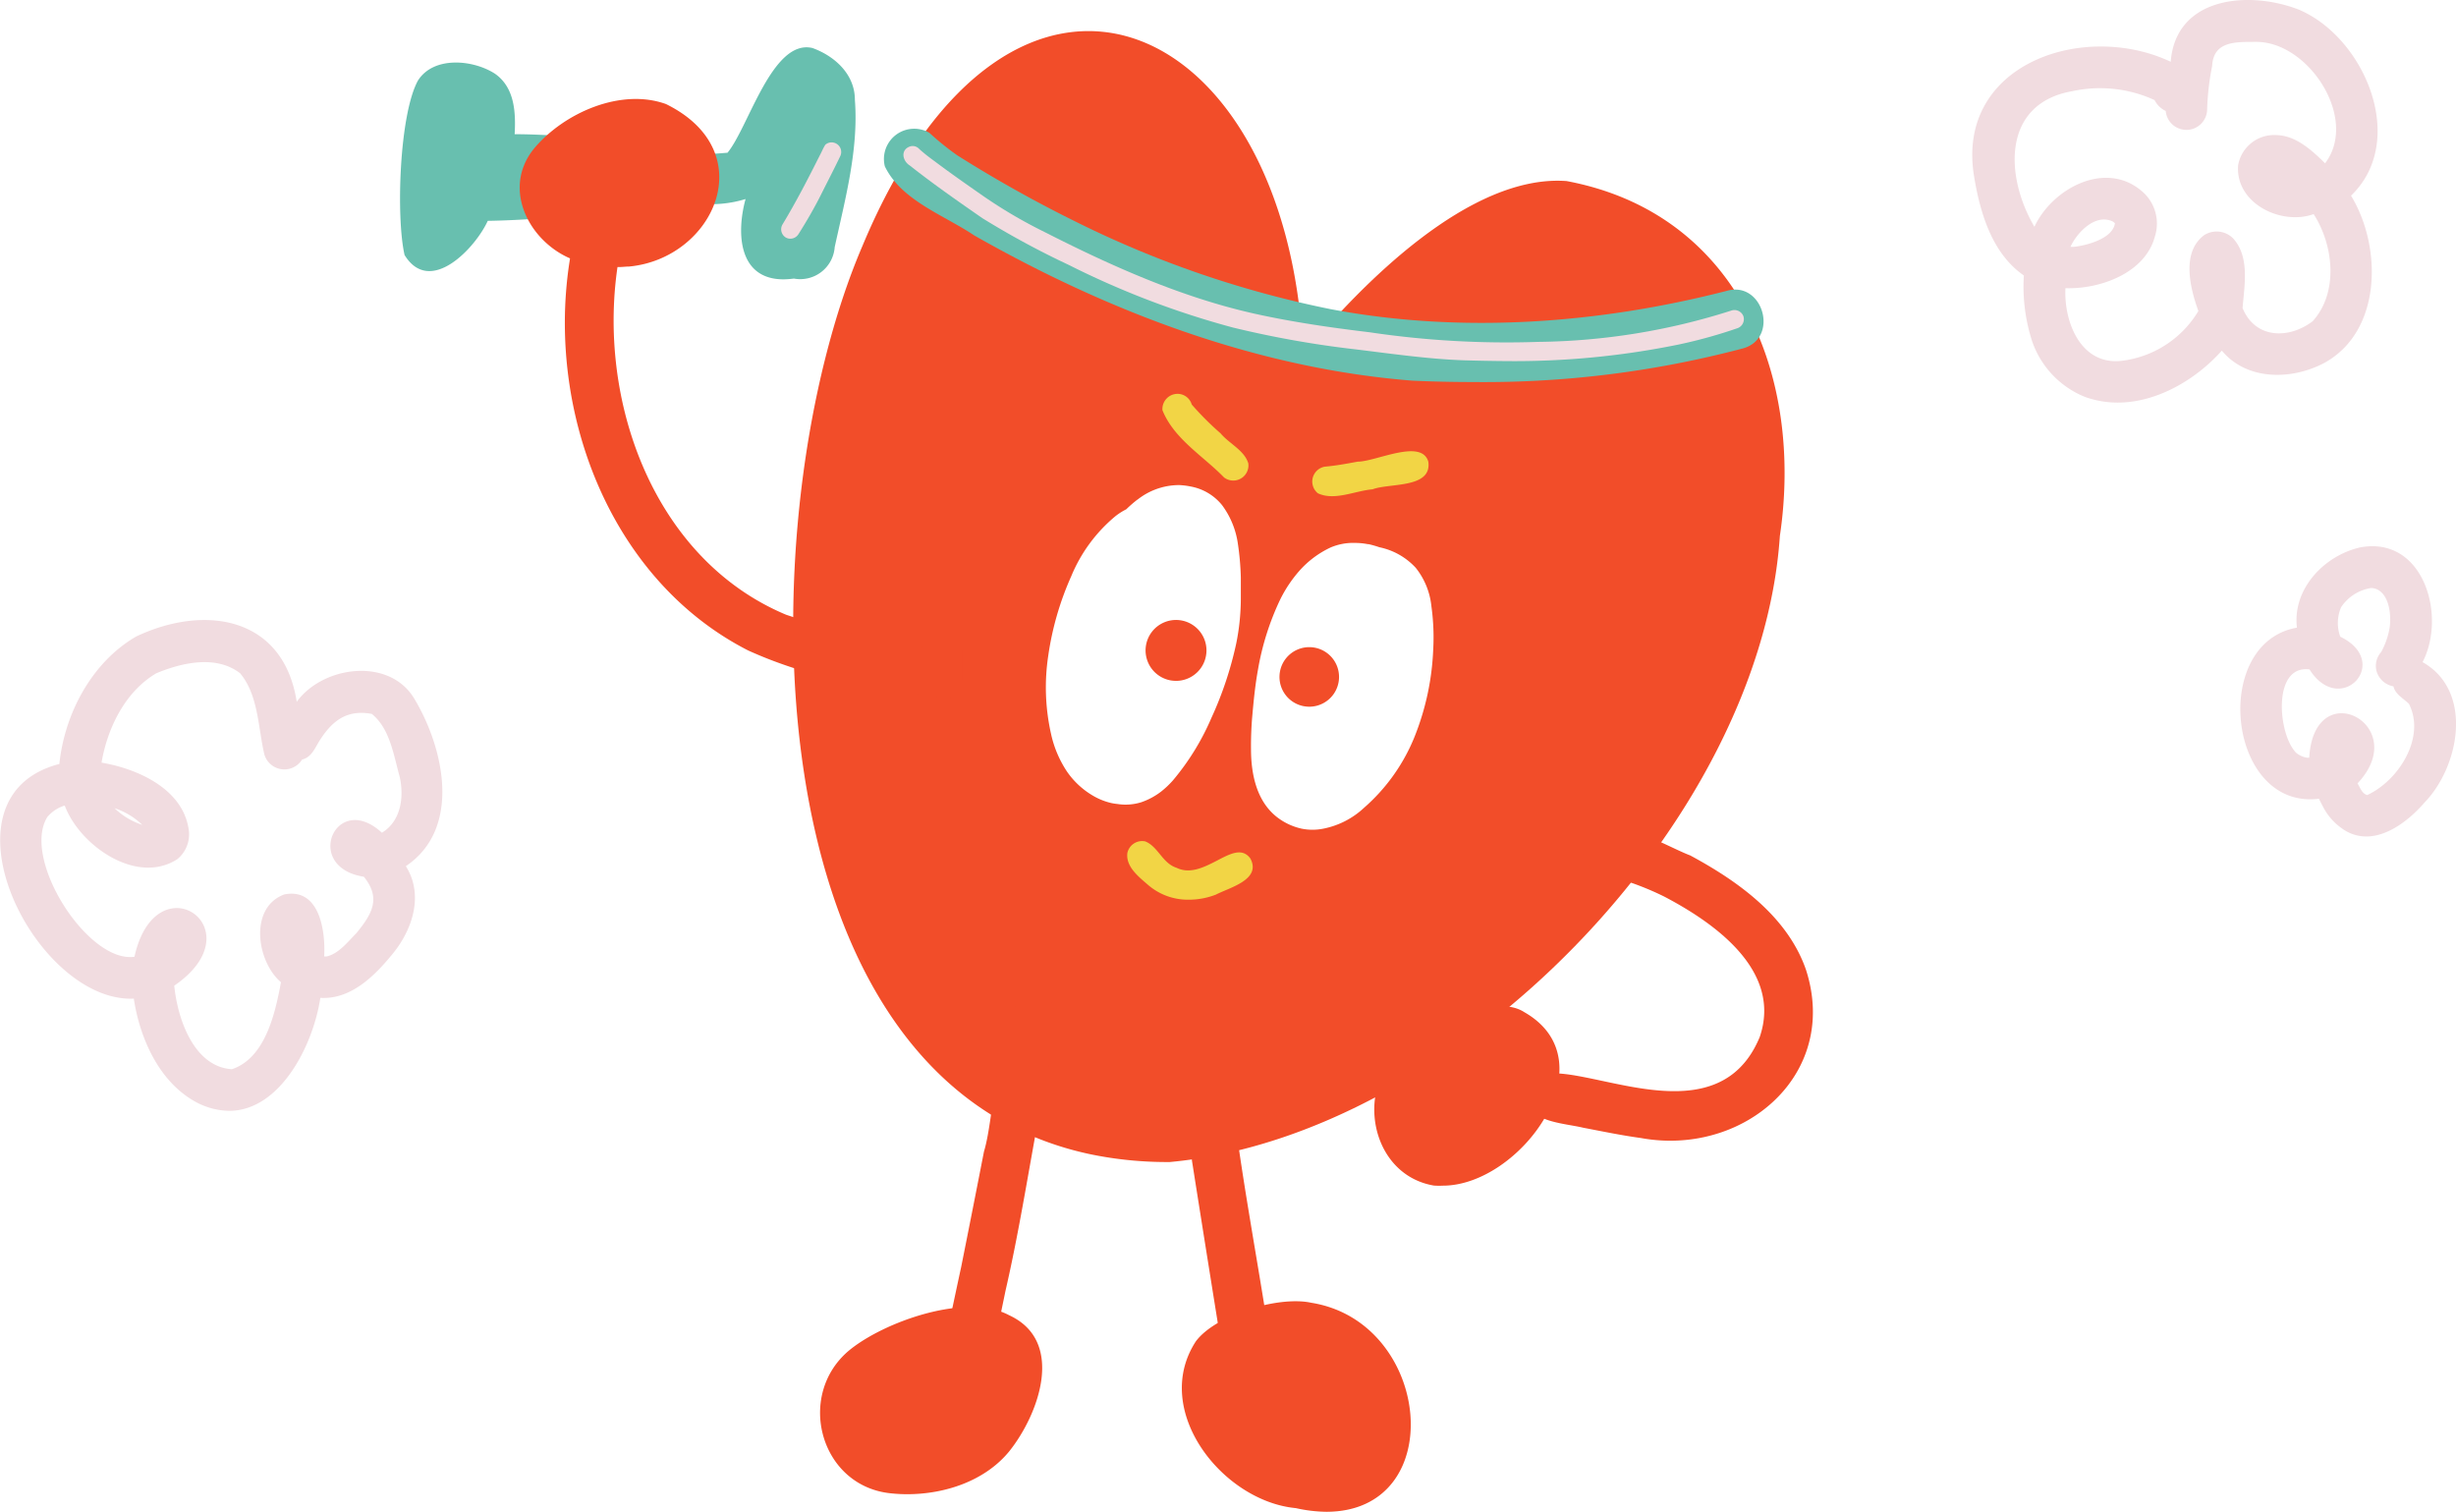
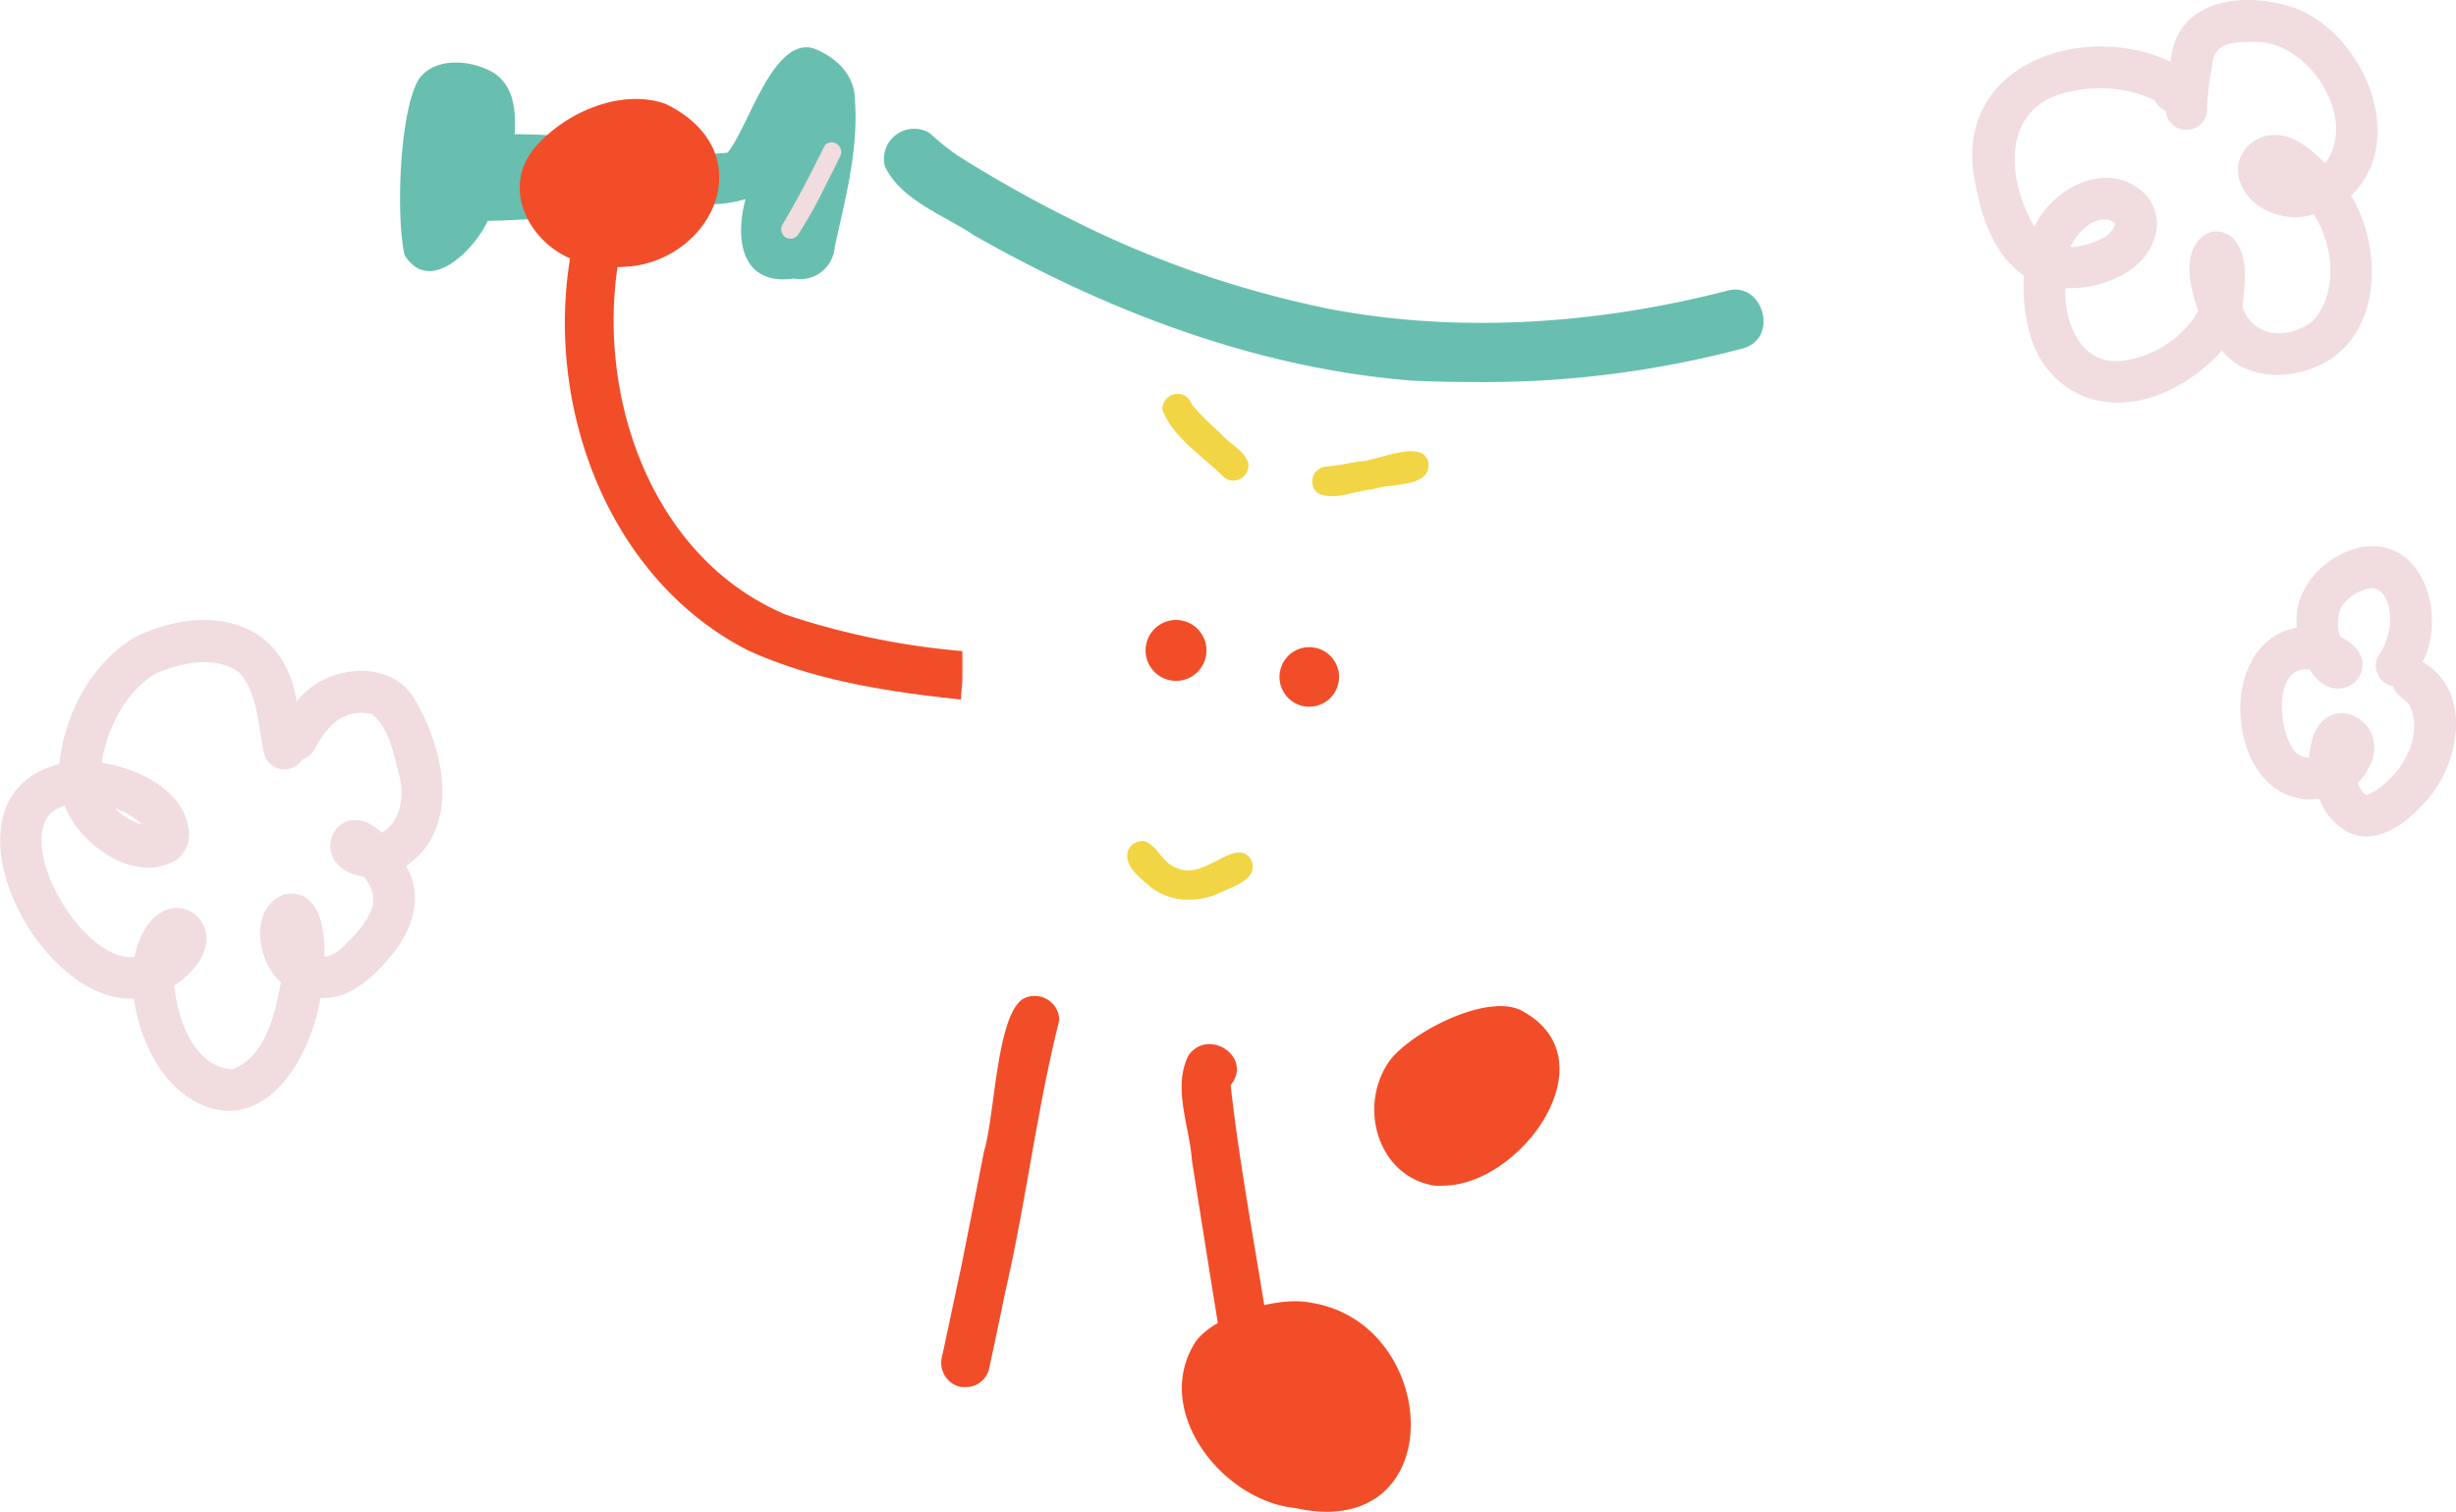
<svg xmlns="http://www.w3.org/2000/svg" viewBox="0 0 255.69 157.39">
  <defs>
    <style>.cls-1{fill:#f24d29;}.cls-2{fill:#f2d545;}.cls-3{fill:#68bfaf;}.cls-4{fill:#f1dce0;}</style>
  </defs>
  <title>L4_heartExercise</title>
  <g id="Layer_2" data-name="Layer 2">
    <g id="exercise">
      <g id="body">
-         <path class="cls-1" d="M113.47,120.15c-35.88-7.64-35.6-66.75-23.69-94.53,15.51-37.19,44.3-24.29,45.9,11.29,6-7.28,17.32-18.81,27.42-18.06,17.89,3.36,24.67,20.32,22.2,36.94-2,29.82-33.83,62.44-63.51,65.18h-.23A39.18,39.18,0,0,1,113.47,120.15Zm25-63.13a10,10,0,0,0-3.2,2.41,13.6,13.6,0,0,0-2,3,27.92,27.92,0,0,0-2.3,7.26c-.3,1.64-.46,3.29-.61,5-.09,1.09-.13,2.19-.12,3.28,0,2.62.58,5.52,2.82,7.18a6.44,6.44,0,0,0,2.47,1.12,5.72,5.72,0,0,0,2.22,0A8.66,8.66,0,0,0,142,84.1a19.52,19.52,0,0,0,5.21-7.26,27.38,27.38,0,0,0,2-9.23,23.32,23.32,0,0,0-.19-4.5,7.63,7.63,0,0,0-1.63-4,7.11,7.11,0,0,0-3.78-2.14,11,11,0,0,0-1.12-.32l-.09,0a6.82,6.82,0,0,0-1.3-.13A6,6,0,0,0,138.51,57Zm-20.07-5c-.4.31-.78.64-1.15,1a6.52,6.52,0,0,0-1.13.72A16.11,16.11,0,0,0,111.52,60a31,31,0,0,0-2.39,8.27,22,22,0,0,0,.29,8.12,11.48,11.48,0,0,0,1.66,3.93,8.49,8.49,0,0,0,2.84,2.59,6.74,6.74,0,0,0,1.83.7q.3.06.6.09a5.49,5.49,0,0,0,2.45-.18,7.23,7.23,0,0,0,2.1-1.13,9.56,9.56,0,0,0,1.22-1.16,25.94,25.94,0,0,0,4-6.5A37.37,37.37,0,0,0,128.7,67a23.62,23.62,0,0,0,.48-4.6c0-.76,0-1.52,0-2.29a28.67,28.67,0,0,0-.3-3.46,8.8,8.8,0,0,0-1.65-4.06,5.46,5.46,0,0,0-3.25-1.94,7.8,7.8,0,0,0-1.17-.15h-.23A7,7,0,0,0,118.44,52Z" />
        <path class="cls-2" d="M119.58,92.17c-1-.87-2.4-1.93-2.21-3.38a1.57,1.57,0,0,1,1.85-1.2c1.34.52,1.79,2.27,3.25,2.74,1.37.68,2.78,0,4.06-.65,1.46-.76,2.76-1.52,3.65-.3,1.15,2.2-2.14,3-3.59,3.75a7.78,7.78,0,0,1-2.81.53A6.33,6.33,0,0,1,119.58,92.17Z" />
        <path class="cls-1" d="M121.82,70.82a3.17,3.17,0,1,1,.63.06A3.44,3.44,0,0,1,121.82,70.82Z" />
        <path class="cls-1" d="M135.65,73.5a3.1,3.1,0,1,1,.63.07A3.38,3.38,0,0,1,135.65,73.5Z" />
        <path class="cls-3" d="M77.62,20.72a12.24,12.24,0,0,1-4.86.47c-.68,0-1.36-.05-2,0-1.38,1.05-3.21,1-5,1a14.56,14.56,0,0,0-2.9.13c-4,.19-8,.61-12.08.67-1.28,2.81-6,7.87-8.66,3.56-.9-3.94-.55-14.62,1.39-18.16,1.62-2.56,5.7-2.2,8-.73,2.1,1.45,2.19,4.1,2.07,6.31,2.83,0,6.17.27,8.72.45,1.43-.12,3,.4,3.41,1.74h1.85a77,77,0,0,0,8.18-.26C77.93,13.26,80.4,4,84.59,5,87,5.88,89,7.8,89,10.38c.4,5.17-1,10.3-2.1,15.34A3.6,3.6,0,0,1,82.65,29a9.05,9.05,0,0,1-1.11.08C76.9,29.06,76.64,24.31,77.62,20.72Z" />
        <path class="cls-2" d="M127.43,49.7c-2.15-2.22-5.21-4-6.41-7A1.58,1.58,0,0,1,122.58,41a1.54,1.54,0,0,1,1.49,1.11,30.45,30.45,0,0,0,3,3c.9,1.08,2.48,1.76,2.89,3.13A1.58,1.58,0,0,1,127.43,49.7Z" />
        <path class="cls-2" d="M137.2,51.35a1.57,1.57,0,0,1,.74-2.77c1.15-.1,2.27-.31,3.4-.52,1.92,0,6.64-2.44,7.36,0,.39,2.81-4,2.2-5.81,2.88C141.06,51.09,138.94,52.17,137.2,51.35Z" />
      </g>
      <g id="limbs">
-         <path class="cls-1" d="M170.83,118.47c-2-.27-4-.69-6-1.07-2.29-.55-6.55-.59-5.8-4,.59-2.55,4.14-1.64,8.42-.74,5.74,1.22,12.79,2.44,15.75-4.7,2.36-6.88-4.64-11.85-9.95-14.63a30.08,30.08,0,0,0-4.85-1.89c-1.89-.21-4.12-1.23-3.5-3.51,1.57-4.21,8.3.09,11.06,1.12,5,2.69,10.14,6.37,12.06,11.91,3.19,9.91-4.74,17.78-14.09,17.79A17,17,0,0,1,170.83,118.47Z" />
        <path class="cls-1" d="M149.28,123.42c-5.91-1-7.94-8.36-4.6-13,2.22-3,10.54-7.3,14-5.06,9,5.12-.37,18.07-8.47,18.07A7.11,7.11,0,0,1,149.28,123.42Z" />
        <path class="cls-1" d="M99.84,144.34a2.57,2.57,0,0,1-1.77-3.11c.69-3.16,1.34-6.32,2-9.35q1.2-6,2.37-12c1.15-3.75,1.26-13.86,4-15.86a2.56,2.56,0,0,1,3.84,2.18c-2.32,9.21-3.45,18.85-5.6,28.18q-.84,4.09-1.72,8.17a2.49,2.49,0,0,1-2.47,1.85A2.29,2.29,0,0,1,99.84,144.34Z" />
-         <path class="cls-1" d="M92.76,155.46c-7.39-.73-9.94-10.2-4.37-14.87,3.63-3,12.24-6.06,16.67-3.67,5.86,2.7,3.11,10.3,0,14.18-2.52,3.07-6.68,4.45-10.62,4.45A15.81,15.81,0,0,1,92.76,155.46Z" />
        <path class="cls-1" d="M127.25,140.62q-1.6-9.9-3.16-19.81c-.24-3.57-2.08-7.67-.32-11,2.11-2.83,6.7.28,4.35,3.15,1,9,2.79,18,4.14,27a2.43,2.43,0,0,1-2.56,2.81A2.35,2.35,0,0,1,127.25,140.62Z" />
        <path class="cls-1" d="M134.91,157c-7.65-.72-15.11-10.2-10.4-17.38,2.09-2.77,8.62-4.74,12-4,12.57,2,14.43,21.76,1.57,21.76A15.15,15.15,0,0,1,134.91,157Z" />
        <path class="cls-1" d="M93.1,71.91l.05-.43,0-.4c2.28.47,4.55.9,6.79,1.35l0,.34C97.65,72.52,95.37,72.25,93.1,71.91Z" />
        <path class="cls-1" d="M77.88,67.71c-15.35-7.84-21.82-27.27-18-43.48.61-4.93,6.08-4.62,5.44-.33a25,25,0,0,0-.8,2.5C61.84,40.75,67.63,58.05,81.85,64a79.12,79.12,0,0,0,18.34,3.78v1.33l0,.88,0,.83-.06.77-.07.73,0,.5C92.37,72,84.81,70.86,77.88,67.71Z" />
        <path class="cls-1" d="M62.07,27.56c-5.78-.35-10.53-7.24-6.41-12.17,3.13-3.68,9-6.24,13.67-4.56,10.08,4.95,5,16.1-3.86,16.92-.34,0-.69.05-1,.05A12,12,0,0,1,62.07,27.56Z" />
        <path class="cls-3" d="M147.06,39.63c-16.14-1.27-31.65-7.17-45.65-15.13-3.15-2.12-7.57-3.62-9.29-7.18a3.15,3.15,0,0,1,4.64-3.49,28.52,28.52,0,0,0,2.9,2.34A135.32,135.32,0,0,0,112,23.08a106.9,106.9,0,0,0,26.51,9.1c13.56,2.57,27.89,1.53,41.22-1.89,3.83-1.15,5.58,5,1.65,6a105.26,105.26,0,0,1-28.07,3.48Q150.18,39.77,147.06,39.63Z" />
-         <path class="cls-4" d="M152.43,37.51c-4-.14-8.05-.76-12.06-1.23a104.38,104.38,0,0,1-12-2.18,89.55,89.55,0,0,1-17.1-6.52,88.47,88.47,0,0,1-9-4.87c-2.55-1.77-5.11-3.55-7.55-5.48-.79-.49-1-1.67.07-2a.92.92,0,0,1,.92.29c.5.45,1,.84,1.57,1.25,1.6,1.21,3.41,2.47,5,3.58a50.08,50.08,0,0,0,6.44,3.79c7,3.56,14.26,6.81,21.91,8.52,3.94.87,7.95,1.45,11.95,1.93a96.84,96.84,0,0,0,17.58,1,68.28,68.28,0,0,0,20.09-3.26,1,1,0,0,1,1.25.58,1,1,0,0,1-.57,1.24,51.06,51.06,0,0,1-6.14,1.71,85.18,85.18,0,0,1-18,1.73C155.31,37.58,153.87,37.55,152.43,37.51Z" />
        <path class="cls-4" d="M81.8,24.72a1,1,0,0,1-.35-1.33c1.42-2.34,2.68-4.79,3.91-7.24.2-.36.34-.75.57-1.09a1,1,0,0,1,1.56,1.17c-.64,1.34-1.33,2.66-2,4S84,23,83.13,24.37a1,1,0,0,1-.85.48A.94.94,0,0,1,81.8,24.72Z" />
        <path class="cls-4" d="M20.3,114.67c-3.76-2.1-5.75-6.6-6.37-10.71-10.27.46-21-21-7.75-24.43.54-5.23,3.37-10.59,8-13.27,7.13-3.38,15.34-2.09,16.71,6.8,2.74-3.77,9.67-4.67,12.25-.31,3.09,5.14,4.94,13.5-.89,17.42,1.9,3,.69,6.64-1.41,9.17-1.85,2.27-4.33,4.73-7.49,4.54-.77,5.06-4.24,11.76-9.5,11.76A7.55,7.55,0,0,1,20.3,114.67Zm-2.16-12.06c.33,3.37,2,8.44,6,8.7,3.48-1.16,4.52-5.84,5.11-9.06-2.54-2.16-3.35-7.79.36-9.14,3.65-.71,4.29,3.79,4.14,6.46l.27,0c1.28-.32,2.17-1.51,3.07-2.41,1.64-2,2.61-3.64.79-5.89-6.4-1-2.91-9,1.88-4.58,2-1.21,2.32-3.74,1.85-5.83-.63-2.23-1-5-2.9-6.54-2.56-.48-4.1.68-5.42,2.75-.49.77-.85,1.77-1.84,2a2.17,2.17,0,0,1-3.93-.54c-.66-2.79-.61-6.15-2.52-8.44-2.5-1.93-6.06-1.11-8.73,0-3.24,1.91-5.08,5.69-5.7,9.3,3.8.65,8.53,2.76,9.09,7.06a3.33,3.33,0,0,1-1.21,3C14.2,92.18,8.28,88,6.74,83.86a3.79,3.79,0,0,0-1.81,1.19C2.2,89.44,9.17,100.31,14,99.6c.81-3.67,2.71-5.06,4.39-5.07C21.37,94.53,23.65,98.84,18.14,102.61ZM14.81,85.87a7.43,7.43,0,0,0-2.88-1.73A7.58,7.58,0,0,0,14.81,85.87Z" />
        <path class="cls-4" d="M217.09,41.33a9.61,9.61,0,0,1-5.54-5.84,18.5,18.5,0,0,1-.85-6.81c-3.3-2.29-4.54-6.46-5.17-10.25-2-11.76,11.37-16.29,20.46-12C226.52-.39,234.18-1,239.32,1c6.85,2.89,11.41,13.63,5.44,19.37C248,25.67,248,34.46,242,37.77c-3.39,1.81-8.08,1.88-10.69-1.27-2.67,3-6.74,5.41-10.83,5.41A10.12,10.12,0,0,1,217.09,41.33Zm3.73-3.76a10.82,10.82,0,0,0,8.05-5.19c-.87-2.42-1.79-6.11.6-7.9a2.42,2.42,0,0,1,3,.32c1.77,1.92,1.19,4.89,1,7.27,1.32,3.21,4.81,3.26,7.3,1.37,2.71-3,2.18-7.92.1-11.15-3.41,1.22-8.19-1.15-7.86-5.1a3.8,3.8,0,0,1,3.88-3.13c2.08,0,3.76,1.55,5.17,2.94,3.51-4.61-1.65-12.59-7.1-12.64h-.37c-2,0-4.16,0-4.29,2.52a27,27,0,0,0-.52,4.57,2.16,2.16,0,0,1-4.31.1,2.45,2.45,0,0,1-1.16-1.13,13.59,13.59,0,0,0-8.51-.94c-7.39,1.26-7.09,8.87-4,14.13,1.83-3.95,7.31-6.93,11.1-3.78a4.41,4.41,0,0,1,1.45,4.76c-1,3.83-5.7,5.53-9.32,5.41C214.85,33.51,216.62,38,220.82,37.57ZM215.55,25.7h.32c1.36-.13,4.11-.87,4.31-2.46a1.14,1.14,0,0,0-.28-.21,2.12,2.12,0,0,0-.84-.18C217.56,22.84,216.13,24.43,215.55,25.7Z" />
        <path class="cls-4" d="M243.9,86.3a6.19,6.19,0,0,1-2.1-2.41c-.13-.24-.26-.49-.38-.74-9.49,1.19-11.34-16.21-2.29-17.81-.48-4,2.8-7.48,6.56-8.35,6.58-1.25,9.05,7.05,6.52,11.94,5.32,3,3.86,10.85.19,14.63-1.49,1.72-3.75,3.52-6.05,3.52A4.25,4.25,0,0,1,243.9,86.3Zm1.54-4.75c.27.46.47,1.06,1,1.22,3.27-1.5,6.13-6,4.35-9.5-.58-.57-1.44-1-1.61-1.82a2.24,2.24,0,0,1-1.76-1.57,2.16,2.16,0,0,1,.48-2,8.2,8.2,0,0,0,.84-2.31c.3-1.47,0-4.24-1.86-4.36a4.59,4.59,0,0,0-3.15,2,4.17,4.17,0,0,0-.09,3.07c5.45,2.65,0,8.46-3.2,3.41-3.91-.51-3.28,6.8-1.4,8.66l-.12-.11-.08-.07a2.35,2.35,0,0,0,1.33.71H240l.41,0c.19-3.33,1.78-4.63,3.37-4.63C246.41,74.27,249,77.77,245.44,81.55Z" />
-         <path class="cls-4" d="M240.2,78.89h0Z" />
      </g>
    </g>
  </g>
</svg>